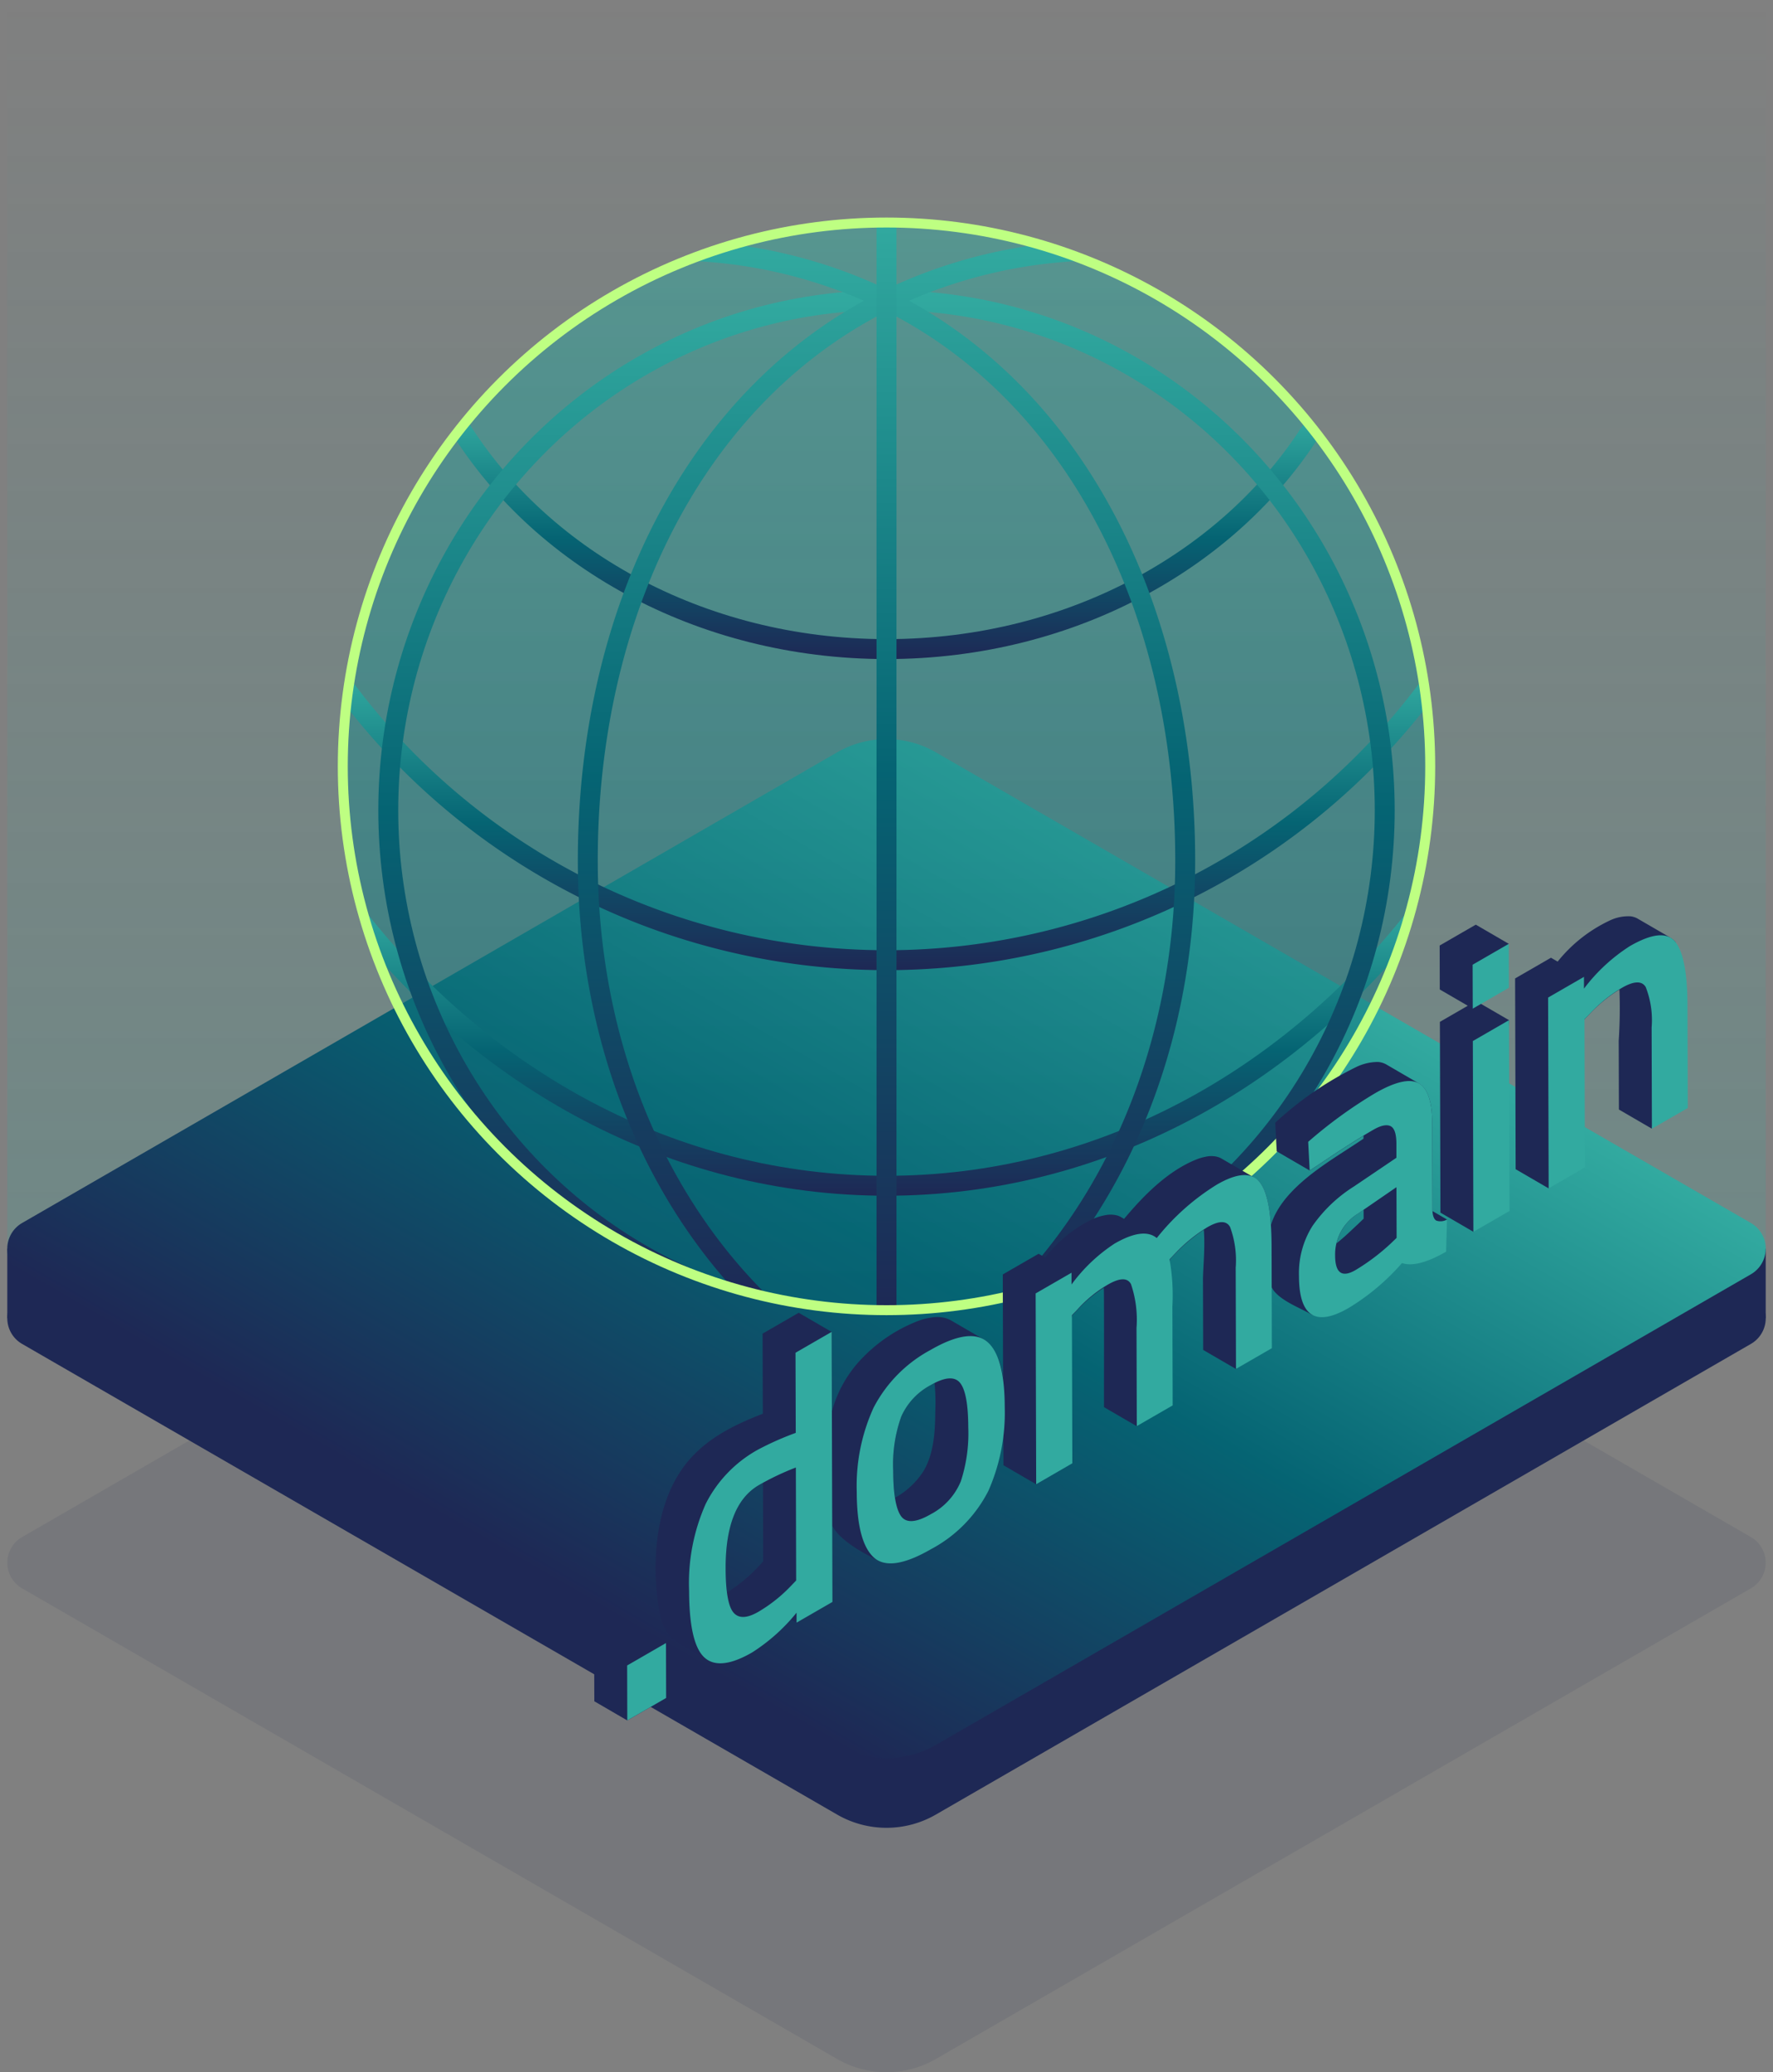
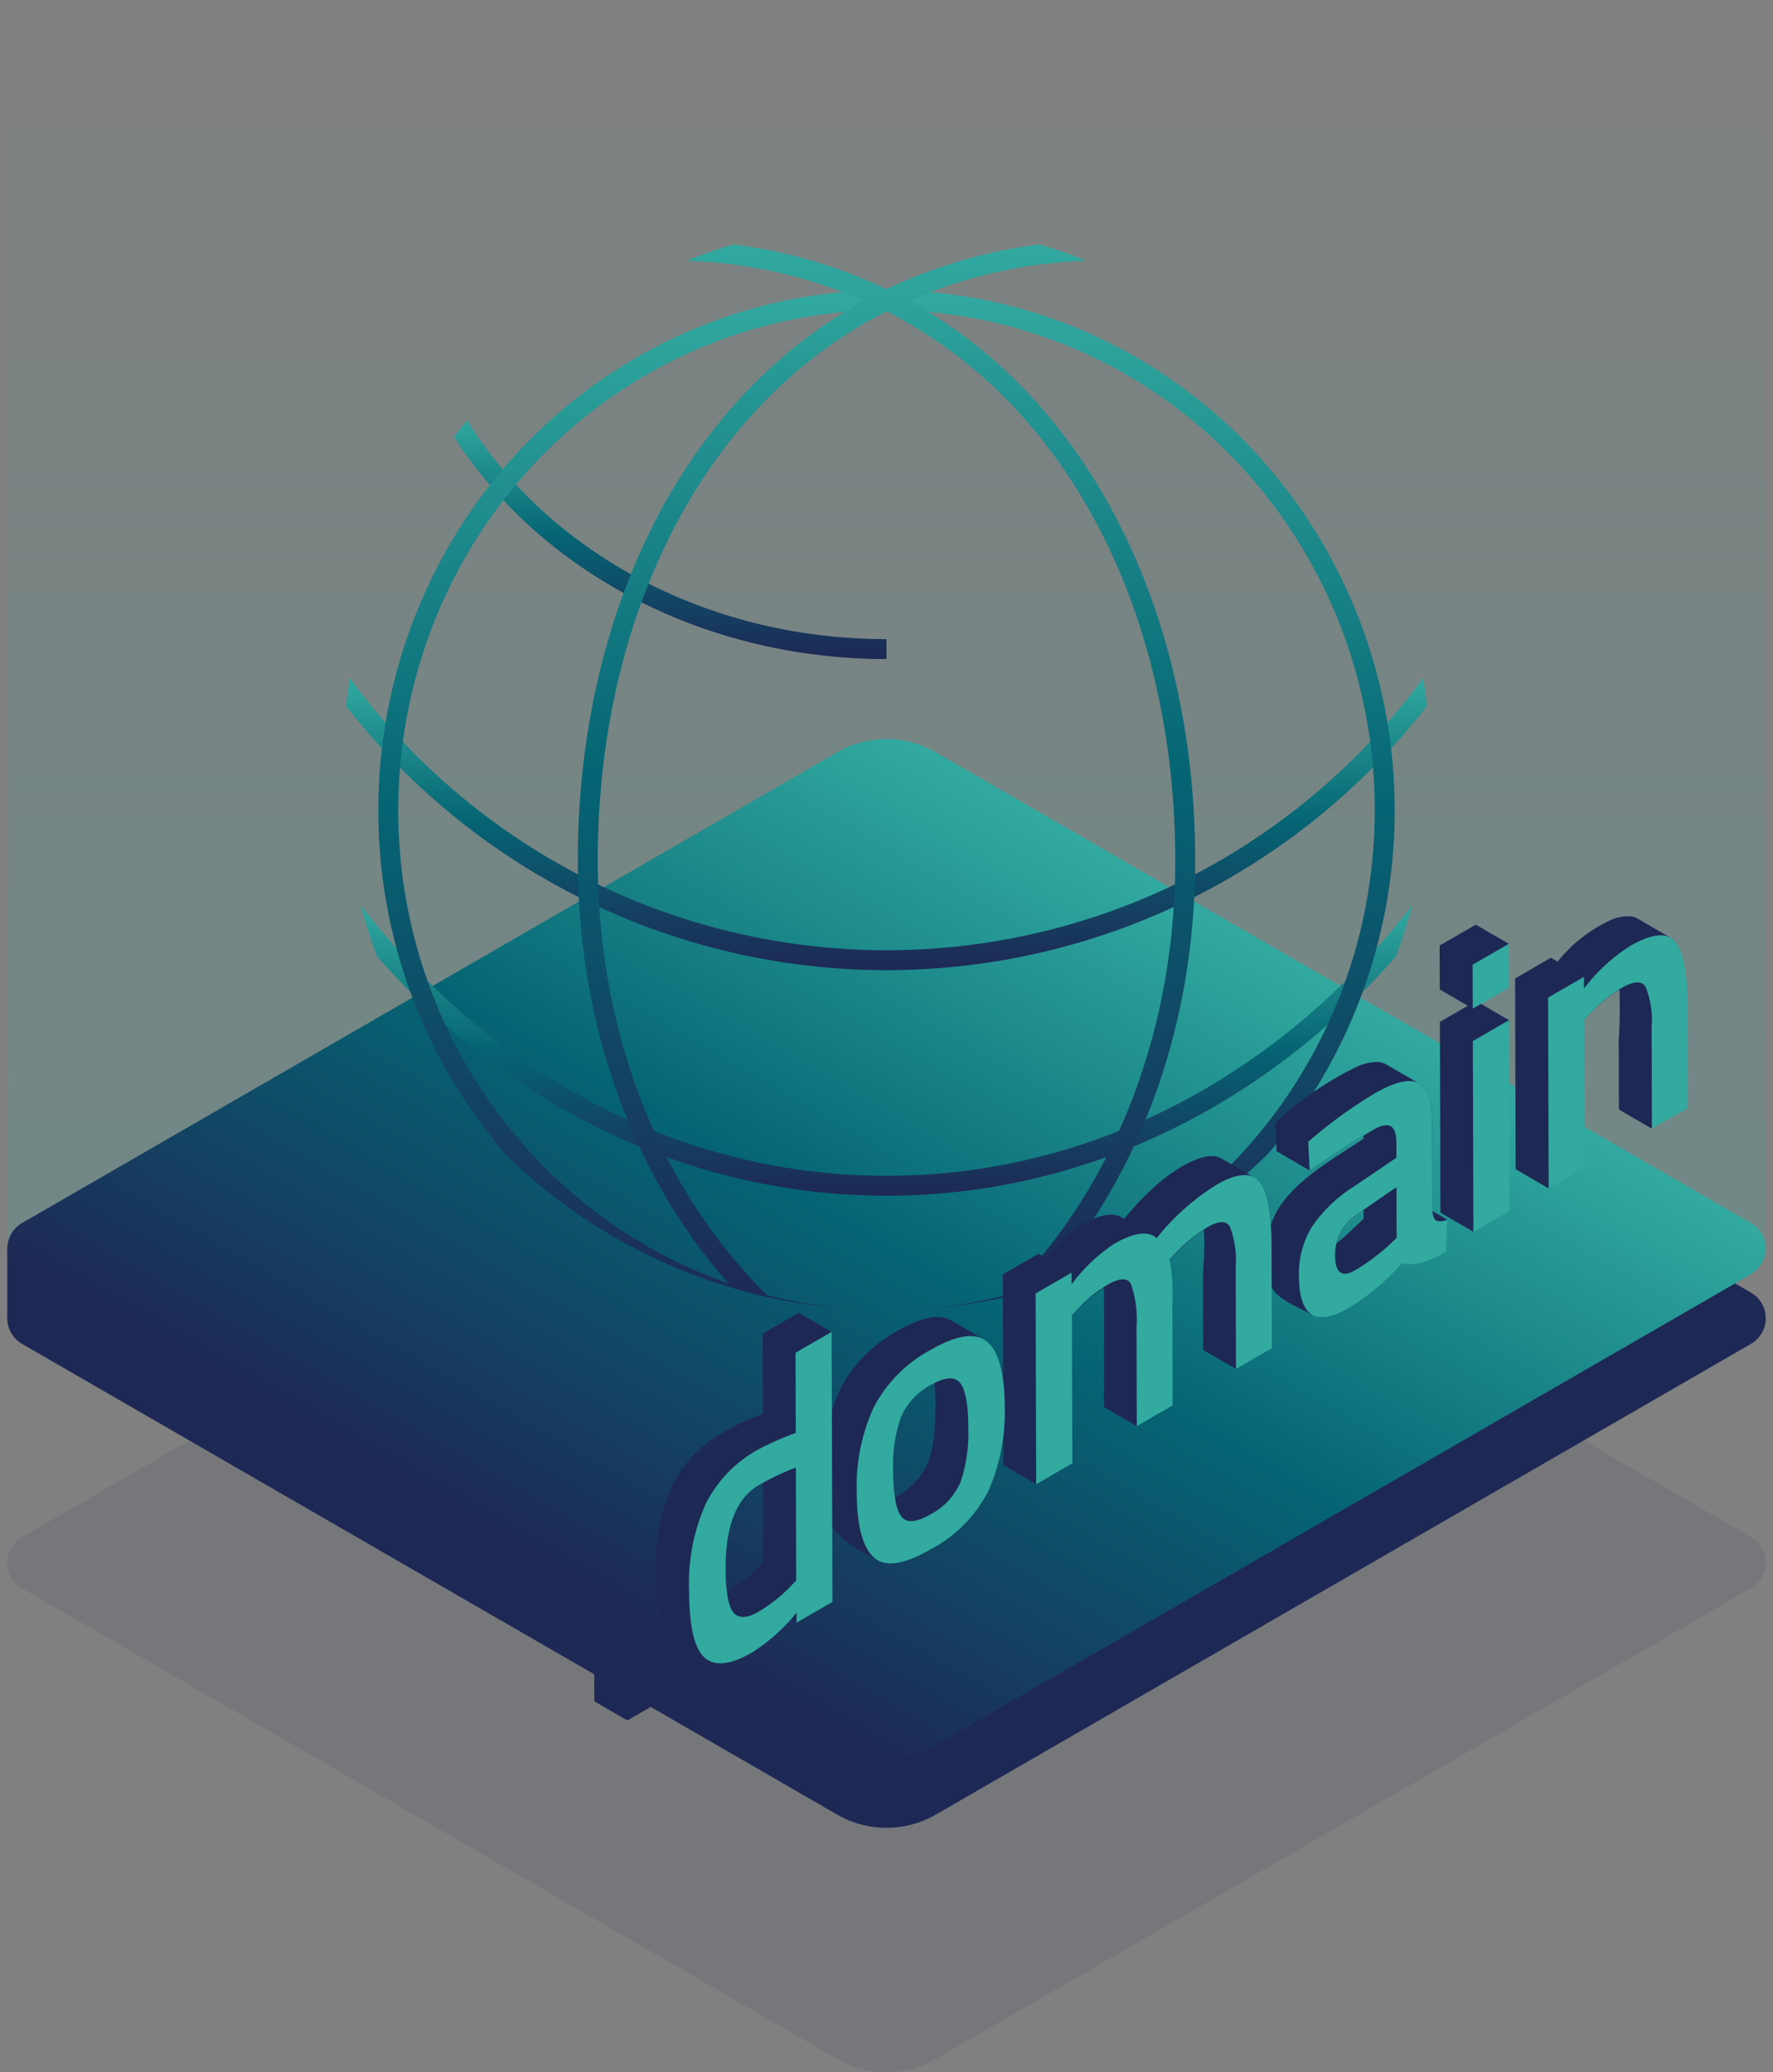
<svg xmlns="http://www.w3.org/2000/svg" xmlns:xlink="http://www.w3.org/1999/xlink" viewBox="0 0 178 208">
  <rect x="0" y="0" width="178" height="208" fill="#808080" stroke="none" />
  <defs>
    <linearGradient id="a" x1="89" x2="89" y2="126.07" gradientUnits="userSpaceOnUse">
      <stop offset="0" stop-color="#32aaa0" stop-opacity="0" />
      <stop offset="0.609" stop-color="#32aaa0" stop-opacity="0.625" />
      <stop offset="1" stop-color="#32aaa0" />
    </linearGradient>
    <linearGradient id="b" x1="111.81" y1="85.824" x2="66.19" y2="164.839" gradientUnits="userSpaceOnUse">
      <stop offset="0" stop-color="#30a89e" />
      <stop offset="0" stop-color="#32aaa0" />
      <stop offset="0.5" stop-color="#056473" />
      <stop offset="1" stop-color="#1e2855" />
    </linearGradient>
    <clipPath id="c">
      <circle cx="89" cy="76.922" r="54.586" style="fill:none" />
    </clipPath>
    <linearGradient id="d" x1="89" y1="21.514" x2="89" y2="132.529" gradientUnits="userSpaceOnUse">
      <stop offset="0" stop-color="#32aaa0" />
      <stop offset="1" stop-color="#056473" />
    </linearGradient>
    <linearGradient id="e" x1="89" y1="41.716" x2="89" y2="66.153" xlink:href="#b" />
    <linearGradient id="f" x1="89" y1="67.848" x2="89" y2="97.378" xlink:href="#b" />
    <linearGradient id="g" x1="89" y1="90.81" x2="89" y2="120.022" xlink:href="#b" />
    <linearGradient id="h" x1="89" y1="29.132" x2="89" y2="133.529" xlink:href="#b" />
    <linearGradient id="i" x1="103.365" y1="24.175" x2="103.365" y2="131.896" xlink:href="#b" />
    <linearGradient id="j" x1="74.635" y1="24.175" x2="74.635" y2="131.896" xlink:href="#b" />
    <linearGradient id="k" x1="89" y1="21.514" x2="89" y2="132.529" xlink:href="#b" />
  </defs>
  <title>illu_addDomain</title>
  <rect x="0.732" width="176.536" height="126.07" style="opacity:0.2;fill:url(#a)" />
  <path d="M175.782,159.428l-81.83,47.245a9.907,9.907,0,0,1-9.905,0L2.218,159.429a2.972,2.972,0,0,1,0-5.147l81.83-47.245a9.907,9.907,0,0,1,9.905,0l81.829,47.245A2.971,2.971,0,0,1,175.782,159.428Z" style="fill:#1e2855;opacity:0.1" />
-   <rect x="148.245" y="125.332" width="29.023" height="6.988" style="fill:#1e2855" />
  <rect x="0.732" y="125.332" width="29.023" height="6.988" style="fill:#1e2855" />
  <path d="M175.782,134.893l-81.83,47.245a9.907,9.907,0,0,1-9.905,0L2.218,134.894a2.972,2.972,0,0,1,0-5.147L87.515,80.5a2.97,2.97,0,0,1,2.971,0l85.3,49.246A2.971,2.971,0,0,1,175.782,134.893Z" style="fill:#1e2855" />
  <path d="M175.782,127.905l-81.83,47.244a9.9,9.9,0,0,1-9.905,0L2.218,127.905a2.972,2.972,0,0,1,0-5.147l81.83-47.244a9.9,9.9,0,0,1,9.905,0l81.829,47.244A2.972,2.972,0,0,1,175.782,127.905Z" style="fill:url(#b)" />
  <path d="M13.833,18.743V167.254H166V18.743Z" style="fill:none" />
  <g style="clip-path:url(#c)">
-     <circle cx="89" cy="77.021" r="55.507" style="opacity:0.5;fill:url(#d)" />
-     <path d="M45.753,42.228C53.882,55.848,70.191,65.153,89,65.153s35.118-9.305,43.247-22.925" style="fill:none;stroke-miterlimit:10;stroke-width:2px;stroke:url(#e)" />
+     <path d="M45.753,42.228C53.882,55.848,70.191,65.153,89,65.153" style="fill:none;stroke-miterlimit:10;stroke-width:2px;stroke:url(#e)" />
    <path d="M143.844,68.428a67.783,67.783,0,0,1-109.688,0" style="fill:none;stroke-miterlimit:10;stroke-width:2px;stroke:url(#f)" />
    <path d="M142.617,91.42c-13.008,16.908-32.2,27.6-53.617,27.6s-40.609-10.694-53.617-27.6" style="fill:none;stroke-miterlimit:10;stroke-width:2px;stroke:url(#g)" />
    <ellipse cx="89" cy="81.33" rx="50.02" ry="51.199" style="fill:none;stroke-miterlimit:10;stroke-width:2px;stroke:url(#h)" />
    <path d="M108.854,25.174A49.524,49.524,0,0,0,89,30.133c19.373,9.564,29.989,31.647,29.989,56.226,0,18.456-6.915,34.393-17.765,44.816" style="fill:none;stroke-miterlimit:10;stroke-width:2px;stroke:url(#i)" />
    <path d="M76.776,131.175c-10.85-10.423-17.765-26.36-17.765-44.816C59.011,61.78,69.627,39.7,89,30.133a49.524,49.524,0,0,0-19.854-4.959" style="fill:none;stroke-miterlimit:10;stroke-width:2px;stroke:url(#j)" />
-     <line x1="89" y1="21.514" x2="89" y2="132.529" style="fill:none;stroke-miterlimit:10;stroke-width:2px;stroke:url(#k)" />
  </g>
-   <circle cx="89" cy="76.922" r="54.586" style="fill:none;stroke:#beff82;stroke-miterlimit:10" />
  <path d="M148.684,100.764l.533-2.775,2.256-3.253h0l-3.311-1.924-3.628,2.095.012,4.411,2.811,1.633-2.8,1.618.055,19.149,3.31,1.924,2.061-3.457L151.5,102.4Z" style="fill:#1e2855" />
  <path d="M76.62,156.714A16.105,16.105,0,0,1,73,159.844a18.372,18.372,0,0,1-.15-2.409c-.012-4.3,1.1-7.078,3.351-8.377.127-.074.269-.137.4-.209ZM93.9,141.608c-.015,2-.132,4.359-1.222,6.112a8.04,8.04,0,0,1-2.819,2.615,18.1,18.1,0,0,1-.184-2.728,14.28,14.28,0,0,1,.805-5.413,6.62,6.62,0,0,1,2.945-3.161c.145-.083.265-.126.4-.194A20.009,20.009,0,0,1,93.9,141.608Zm43-19.283-.6.577c-.491.445-1.275,1.237-2.127,1.9a4.868,4.868,0,0,1,2.155-2.981l.569-.392Zm7.291.19Zm.438.069h0c.011,0,.025-.007.037-.007C144.656,122.578,144.642,122.583,144.63,122.584Zm.643-.175-1.45-.843c0-.033-.013-.049-.014-.083l-.025-8.73c-.006-2.183-.457-3.513-1.35-4.012.008,0,.019.007.027.012l-3.311-1.925-.018-.01a1.963,1.963,0,0,0-.8-.224h0a5,5,0,0,0-2.158.5,33.952,33.952,0,0,0-8.146,5.6l.149,2.871,3.31,1.924h0l1.06-.692c1.672-1.128,3.111-2.055,4.346-2.8,0,.106-.009.208-.008.3-2.607,1.763-5.567,3.4-7.641,5.805a9.862,9.862,0,0,0-.832,1.119,7.739,7.739,0,0,0-.551,1.027l-.01.022c-.092.209-.178.443-.261.683-.151-2.167-.541-3.623-1.176-4.356a1.81,1.81,0,0,0-.529-.4c.021.01.048.01.068.021l-3.31-1.924-.02-.011a1.863,1.863,0,0,0-.593-.208,2.6,2.6,0,0,0-1.024.04,4.906,4.906,0,0,0-.977.3l-.018.006c-2.84,1.175-5.217,3.6-7.159,5.922l-.269-.156a1.732,1.732,0,0,0-.65-.233,2.668,2.668,0,0,0-.988.022,5.3,5.3,0,0,0-1.123.337c-.008,0-.015,0-.023.008a13.263,13.263,0,0,0-4.861,3.91l-.664-.386-3.6,2.077.031,10.6a6.034,6.034,0,0,0-1.563-3.813,3.973,3.973,0,0,0-.348-.247l-3.337-1.94a3.977,3.977,0,0,0-.465-.2,3.15,3.15,0,0,0-1.045-.122l-.026,0a6.5,6.5,0,0,0-2.12.54h0a15.511,15.511,0,0,0-5.075,3.415,12.294,12.294,0,0,0-3.08,5.079c-.045.136-.082.288-.124.428l-.023-7.971h0l-3.31-1.923-3.629,2.095.022,8.04c-3.125,1.211-6.094,2.705-8.083,5.518l0,.007-.007.01c-2.626,3.744-3.019,9.026-2.435,13.425.211,1.591.568,3.079,1.96,4,.988.653,2.064,1.2,3.089,1.8-.017-.01-.027-.026-.043-.036,1.018.627,6.936-2.565,8.322-4.088l.6.347,3.577-9.74c.851,1.756,4.361,3.361,4.3,3.316,1.139.835,12.644-10.337,12.868-12.464l.009,3.071,3.31,1.925,3.587-16.96.5-.518a13,13,0,0,1,2.683-2.259c.036.865.011,9.645.017,11.983l3.311,1.924v0s3.468-16.339,3.287-16.74l.569-.6a16.649,16.649,0,0,1,2.854-2.384c.151,1.777-.087,3.958-.084,5.006q.01,3.525.02,7.05l3.311,1.925h0l3.581-8.191a3.225,3.225,0,0,0,.177.3c.869,1.117,2.685,1.755,3.886,2.453-.013-.008-.02-.021-.032-.029.828.509,13.573-9.527,13.573-9.527Z" style="fill:#1e2855" />
  <path d="M63.55,163l-3.9,2.251.016,5.513,3.31,1.924h0l3.9-2.251-.015-5.514Z" style="fill:#1e2855" />
  <path d="M168.174,94.517a1.676,1.676,0,0,0-.535-.417c.022.012.053.01.075.023L164.4,92.2l-.018-.011a1.878,1.878,0,0,0-.712-.217l-.032,0a4.282,4.282,0,0,0-1.987.405.24.24,0,0,1-.023.011,14.706,14.706,0,0,0-5.213,4.088c-.012.014-.025.031-.037.044l-.669-.388-3.6,2.078.054,19.148,3.311,1.925,1.723-3.638,1.873-13.328.5-.518a14.474,14.474,0,0,1,3.012-2.471,49.549,49.549,0,0,1-.072,5.141l.02,6.9,3.31,1.924h0S168.988,95.485,168.174,94.517Zm-2.952,4.556h0l0,0,0,0Z" style="fill:#1e2855" />
  <polygon points="147.92 123.642 147.866 104.493 151.495 102.398 151.549 121.547 147.92 123.642" style="fill:#32aaa0" />
  <path d="M144.192,122.515a1.31,1.31,0,0,0,1.081-.106l-.091,3.228c-1.909,1.1-3.39,1.485-4.432,1.144a22.6,22.6,0,0,1-5.365,4.512q-4.964,2.867-4.975-3.225a8.9,8.9,0,0,1,1.337-4.984,14.409,14.409,0,0,1,4.145-3.969l4.3-2.906,0-1.379c0-1.023-.205-1.619-.6-1.8s-.961-.066-1.711.367c-1.43.825-3.2,1.95-5.337,3.392l-1.06.692-.148-2.871a46,46,0,0,1,6.685-4.861q3.043-1.758,4.4-1.023c.9.491,1.357,1.828,1.363,4.022l.025,8.73C143.83,122.034,143.961,122.372,144.192,122.515Zm-3.98,1.734-.015-5.088-3.867,2.659a4.8,4.8,0,0,0-2.291,4.2c.005,1.757.687,2.249,2.036,1.47a21.023,21.023,0,0,0,3.538-2.663l.6-.577" style="fill:#32aaa0" />
  <path d="M122.173,118.9q3-1.731,4.235-.316c.823.951,1.24,3.1,1.25,6.469l.029,10.269-3.6,2.078-.029-10.154a9.707,9.707,0,0,0-.562-4.082c-.363-.665-1.124-.652-2.283.018a15.688,15.688,0,0,0-3.227,2.622l-.569.6a20.731,20.731,0,0,1,.284,4.737l.028,9.925-3.6,2.078-.028-9.844a11.127,11.127,0,0,0-.553-4.4c-.352-.672-1.133-.646-2.333.046a12.83,12.83,0,0,0-3.1,2.548l-.5.518.042,14.864-3.629,2.1-.054-19.149,3.6-2.077,0,1.183a16.668,16.668,0,0,1,4.324-4.108q2.895-1.669,4.234-.557A23.39,23.39,0,0,1,122.173,118.9Z" style="fill:#32aaa0" />
  <path d="M99.137,134.7q1.718,1.5,1.731,6.48a19.408,19.408,0,0,1-1.638,8.459,13.625,13.625,0,0,1-5.761,5.858c-2.729,1.575-4.661,1.85-5.775.8s-1.672-3.223-1.681-6.543A18.931,18.931,0,0,1,87.7,141.3a13.8,13.8,0,0,1,5.711-5.794C96.081,133.965,97.983,133.707,99.137,134.7Zm-2.683,14.011a15.5,15.5,0,0,0,.755-5.453c-.007-2.332-.291-3.813-.834-4.466s-1.533-.576-2.953.244a6.616,6.616,0,0,0-2.945,3.161,14.283,14.283,0,0,0-.805,5.413c.006,2.32.271,3.836.783,4.564s1.514.668,3-.192a6.527,6.527,0,0,0,2.995-3.271" style="fill:#32aaa0" />
  <path d="M79.865,135.78l3.629-2.095.077,27.109-3.6,2.078,0-1a18.518,18.518,0,0,1-4.464,3.992c-2.17,1.253-3.771,1.43-4.785.507s-1.531-3.154-1.541-6.7a19.574,19.574,0,0,1,1.667-8.717,12.788,12.788,0,0,1,5.242-5.443,29.681,29.681,0,0,1,3.8-1.688Zm.065,22.859L79.9,147.3a26.74,26.74,0,0,0-3.7,1.757c-2.249,1.3-3.363,4.081-3.351,8.378.007,2.343.272,3.824.794,4.431s1.353.576,2.493-.082a14.909,14.909,0,0,0,3.227-2.553l.569-.593" style="fill:#32aaa0" />
-   <polygon points="66.861 164.919 66.876 170.432 62.977 172.683 62.962 167.17 66.861 164.919" style="fill:#32aaa0" />
  <polygon points="147.844 96.831 151.473 94.736 151.485 99.147 147.857 101.242 147.844 96.831" style="fill:#32aaa0" />
  <path d="M163.619,94.972c2.23-1.287,3.741-1.435,4.555-.455s1.231,3.109,1.24,6.429l.029,10.269-3.6,2.078-.028-10.154a9.112,9.112,0,0,0-.593-4.065c-.392-.648-1.193-.611-2.393.081a14.37,14.37,0,0,0-3.256,2.64l-.5.518.042,14.865-3.638,2.1-.055-19.148,3.6-2.078,0,1.183A17.7,17.7,0,0,1,163.619,94.972Z" style="fill:#32aaa0" />
</svg>